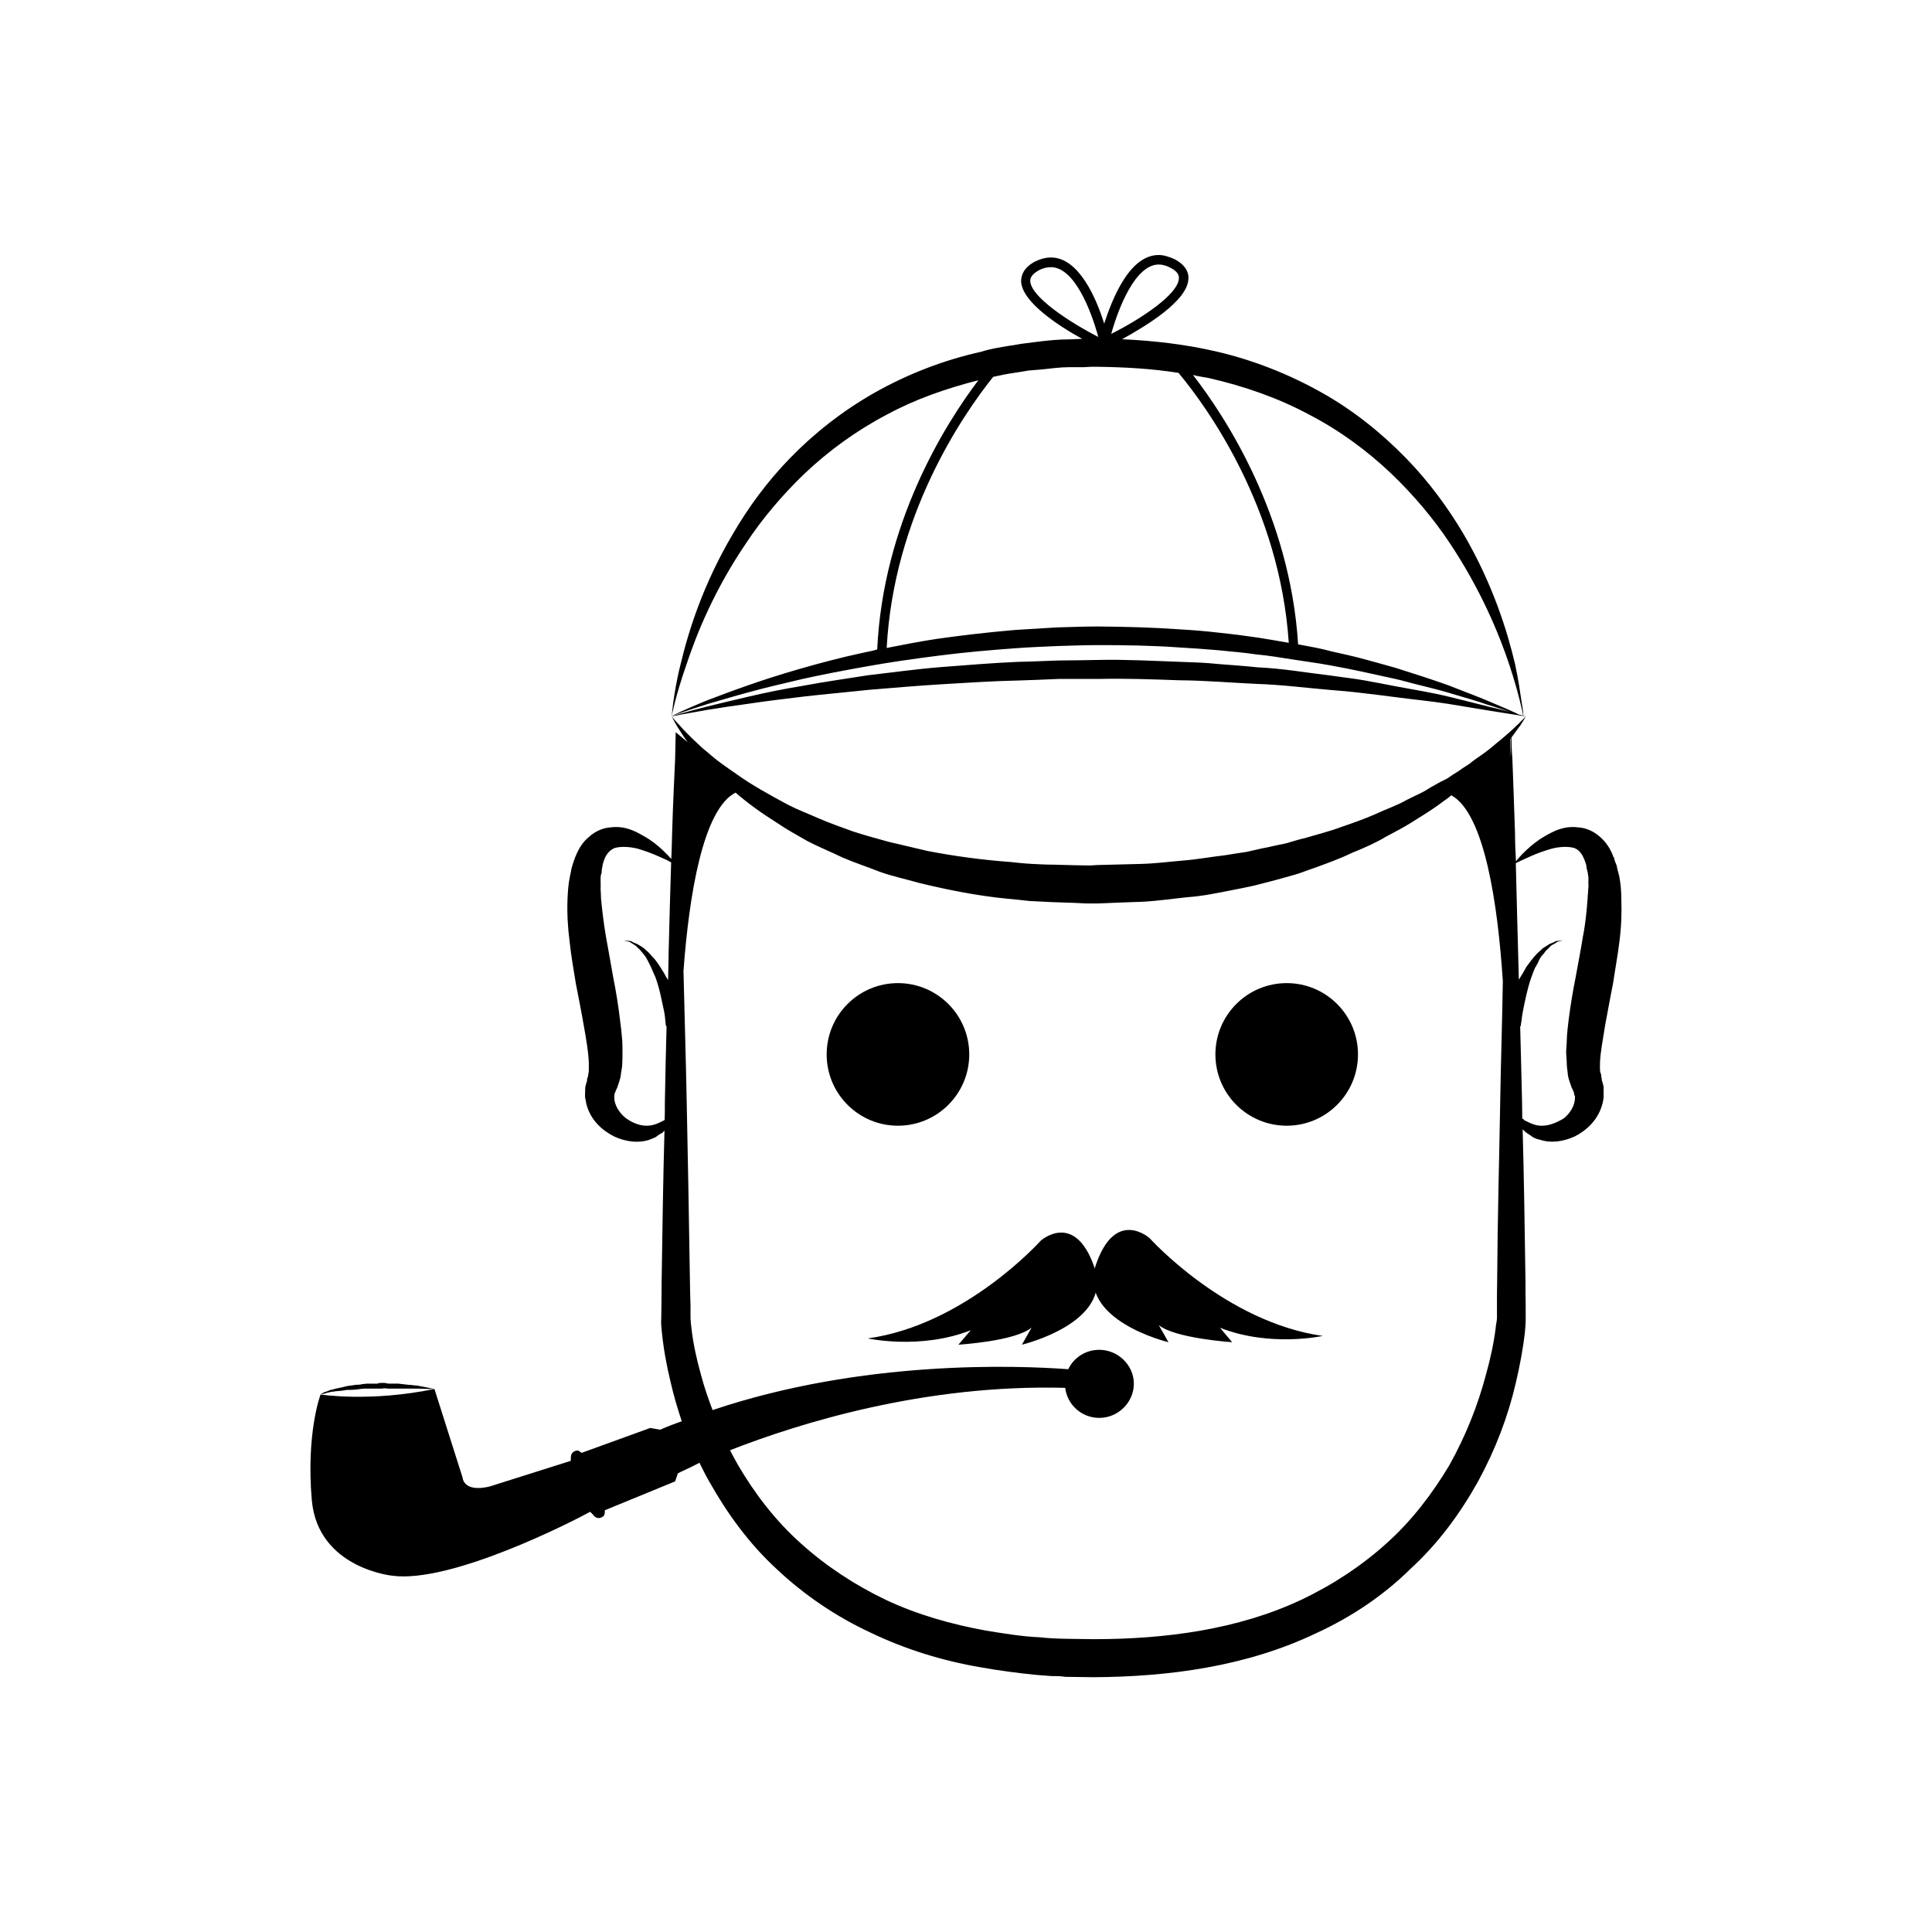
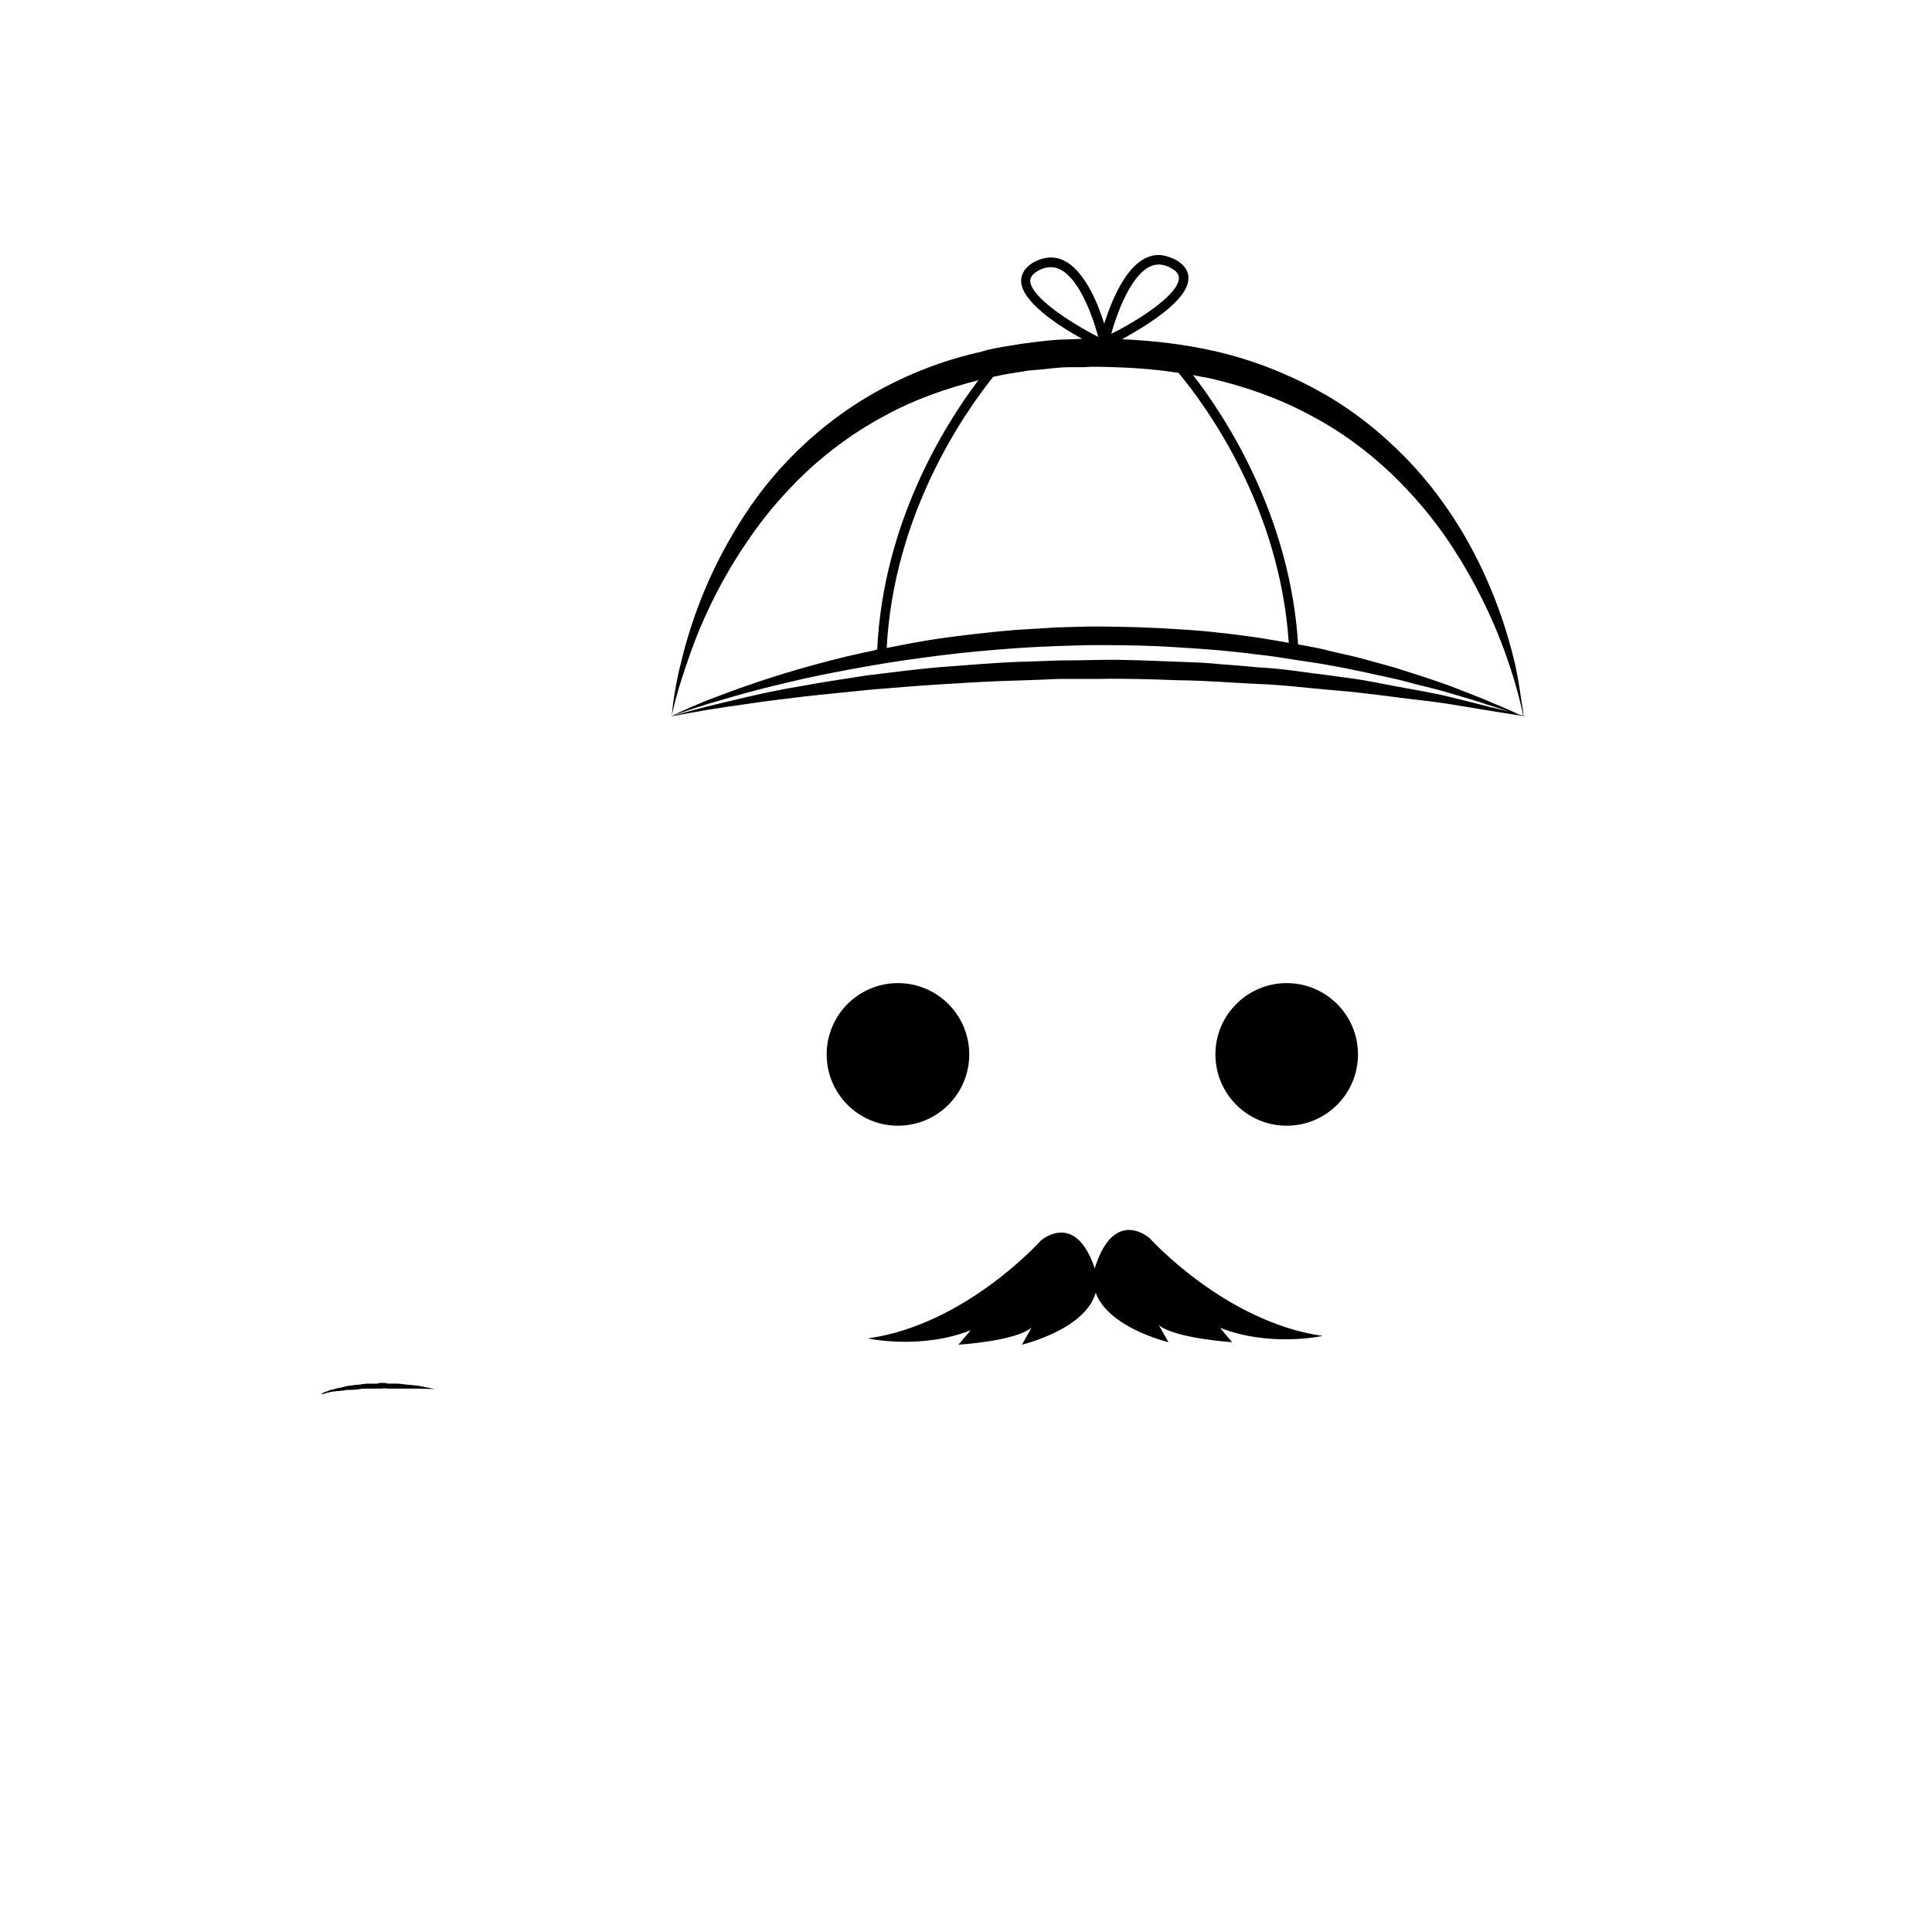
<svg xmlns="http://www.w3.org/2000/svg" fill="#000000" width="800px" height="800px" version="1.1" viewBox="144 144 512 512">
  <g>
    <path d="m400.86 423.43c0 10.434-8.461 18.895-18.895 18.895-10.434 0-18.891-8.461-18.891-18.895 0-10.434 8.457-18.895 18.891-18.895 10.434 0 18.895 8.461 18.895 18.895" />
    <path d="m503.88 423.43c0 10.434-8.457 18.895-18.891 18.895-10.434 0-18.895-8.461-18.895-18.895 0-10.434 8.461-18.895 18.895-18.895 10.434 0 18.891 8.461 18.891 18.895" />
    <path d="m419.8 472.8s-19.949 22.32-45.848 25.895c0 0 14.008 3.074 27.305-2.168l-3.269 3.828s15.113-0.906 19.398-4.535l-2.57 4.535s24.434-5.793 19.195-20.555c-5.242-15.062-14.211-7-14.211-7z" />
    <path d="m448.67 472.14s20 22.219 45.848 25.895c0 0-13.906 3.074-27.207-2.168l3.223 3.832s-15.215-1.008-19.445-4.535l2.57 4.535s-24.336-5.793-19.195-20.656c5.238-15.016 14.207-6.902 14.207-6.902z" />
    <path d="m230.27 513.25c0.402-0.199 0.855-0.199 1.461-0.402 0.555 0 1.211-0.203 1.914-0.203 0.656-0.098 1.461-0.098 2.215-0.301 0.805 0 1.664 0 2.57-0.102 0.859-0.148 1.816-0.25 2.723-0.25h2.82 1.41c0.504-0.203 0.957 0 1.41 0h2.769 2.519 2.266c2.871 0.102 4.785 0.102 4.785 0.102 0.004 0-1.859-0.406-4.629-0.91-0.754 0-1.562-0.203-2.316-0.203-0.91-0.098-1.715-0.199-2.621-0.301h-2.769c-0.508-0.199-0.961-0.199-1.414-0.199s-0.957 0-1.41 0.203h-2.871l-0.707 0.098c-0.25 0-0.453 0-0.656 0.102-0.551 0.102-0.953 0.102-1.41 0.102-0.957 0.199-1.762 0.199-2.617 0.402-0.805 0.203-1.562 0.402-2.215 0.504-0.656 0.102-1.312 0.402-1.918 0.453-0.555 0.203-1.059 0.504-1.41 0.504-0.855 0.402-1.258 0.707-1.258 0.707s0.152-0.102 0.402-0.102c0.199 0 0.555-0.102 0.957-0.203z" />
-     <path d="m573.11 376.17-0.402-1.512c-0.102-0.453-0.203-0.805-0.254-1.207l-0.453-1.16-0.203-0.656-0.051-0.051v-0.402l-0.199-0.051-0.102-0.402c-0.707-1.812-1.863-3.625-3.477-4.988-1.613-1.461-3.727-2.367-5.691-2.469-3.828-0.504-6.551 1.008-8.766 2.266-2.066 1.16-3.68 2.523-4.988 3.731-1.312 1.262-2.32 2.316-2.773 3.023-0.152-2.57-0.25-4.988-0.25-7.305-0.254-8.566-0.555-15.367-0.707-19.902-0.199-2.617-0.25-4.484-0.25-5.641 0.957-1.211 1.711-2.418 2.316-3.125 1.059-1.613 1.512-2.519 1.512-2.519s-2.621 3.023-7.961 7.305c-1.16 1.008-2.672 2.219-4.383 3.379-0.855 0.602-1.762 1.207-2.57 1.914-0.906 0.602-1.863 1.156-2.871 1.914-1.059 0.656-2.016 1.258-3.074 2.016-1.059 0.504-2.266 1.105-3.426 1.812-1.16 0.555-2.215 1.41-3.527 2.016-1.309 0.605-2.469 1.207-3.828 1.863-2.418 1.41-5.441 2.418-8.211 3.727-2.769 1.211-5.844 2.32-8.969 3.379-3.074 1.156-6.297 1.965-9.723 2.973-1.613 0.352-3.273 0.906-5.039 1.41-1.711 0.352-3.477 0.703-5.188 1.105-1.766 0.305-3.578 0.809-5.293 1.16-1.863 0.254-3.676 0.555-5.488 0.855-3.629 0.406-7.356 1.109-11.086 1.41-3.727 0.305-7.457 0.809-11.285 0.91-3.981 0.098-7.91 0.199-11.789 0.301l-1.512 0.102h-1.258l-2.922-0.051-5.746-0.152c-1.965 0-3.879-0.102-5.742-0.203-2.016-0.102-3.777-0.301-5.691-0.504-7.559-0.551-14.914-1.559-21.969-2.918-3.477-0.809-6.902-1.613-10.277-2.418-3.324-0.91-6.648-1.816-9.672-2.824-3.176-1.156-6.195-2.215-8.969-3.426-2.82-1.258-5.641-2.316-8.16-3.625-5.141-2.773-9.773-5.344-13.605-8.113-1.965-1.359-3.727-2.57-5.34-3.828-0.855-0.656-1.562-1.309-2.215-1.863-0.809-0.656-1.512-1.211-2.117-1.816-2.519-2.316-4.383-4.231-5.594-5.641-1.258-1.262-1.863-2.168-1.863-2.168s0.402 0.957 1.359 2.57c0.707 1.059 1.613 2.621 2.871 4.332l-3.172-2.668s-0.051 2.519-0.152 7.055c-0.199 4.531-0.551 11.332-0.805 19.898-0.051 2.117-0.102 4.332-0.203 6.648-0.551-0.602-1.309-1.41-2.367-2.418-1.258-1.16-2.871-2.519-4.988-3.68-2.215-1.258-4.887-2.769-8.816-2.266-1.812 0.102-4.027 1.008-5.59 2.469-1.715 1.359-2.769 3.176-3.527 4.988l-0.152 0.402-0.102 0.051-0.047 0.402-0.051 0.051-0.254 0.656-0.352 1.16c-0.102 0.402-0.254 0.754-0.305 1.309l-0.301 1.41c-0.453 2.117-0.555 3.981-0.656 5.996-0.148 3.727 0.051 7.559 0.555 11.387 0.402 3.777 1.059 7.457 1.664 11.184 0.703 3.68 1.461 7.356 2.066 10.934 0.602 3.375 1.258 7.004 1.359 9.973v2.016c0 0.707-0.203 0.957-0.203 1.562 0 0-0.301 0.906-0.25 0.504v0.605l-0.152 0.504c-0.102 0.453-0.199 0.555-0.352 1.461 0 0.754-0.051 1.512-0.051 2.168 0 0.754 0.25 1.16 0.301 1.863 1.059 4.535 4.332 7.305 7.457 8.867 3.176 1.461 6.449 1.762 9.168 0.906 0.555-0.254 1.262-0.453 1.816-0.758 0.504-0.402 1.059-0.805 1.512-1.008 0.352-0.102 0.453-0.402 0.805-0.707-0.352 12.75-0.555 26.152-0.754 39.906 0 2.168-0.051 4.231-0.051 6.5l-0.051 3.273c-0.102 1.461 0.051 2.519 0.152 3.625 0.453 4.535 1.258 8.969 2.367 13.504 0.805 3.527 1.812 6.902 2.922 10.227-1.914 0.656-3.777 1.359-5.695 2.219h-0.047l-2.621-0.453-18.188 6.598c-0.203-0.199-0.555-0.402-0.855-0.605-0.906-0.102-1.863 0.504-1.965 1.461 0 0-0.051 0.605-0.051 1.258l-21.516 6.805c-7 1.664-7.152-2.367-7.152-2.367l-7.457-23.477c-17.129 3.527-30.18 1.461-30.18 1.461 0.004 0-3.879 10.125-2.316 28.062 1.664 17.984 21.262 19.949 21.262 19.949 15.516 2.168 47.863-14.359 52.496-16.93 0.352 0.305 0.809 0.809 1.059 1.109 0.301 0.352 0.805 0.555 1.211 0.555 0.453 0 0.855-0.203 1.258-0.504 0.352-0.352 0.402-0.957 0.352-1.562l18.641-7.656 0.707-2.066h-0.102c1.059-0.605 3.023-1.359 5.844-2.871 0.859 1.762 1.613 3.273 2.57 4.938 4.684 8.363 10.578 16.523 17.887 23.227 7.203 6.801 15.719 12.594 24.836 16.828 9.219 4.43 18.996 7.453 28.969 9.168 4.988 0.906 10.027 1.562 15.062 2.066l3.93 0.301c1.211 0 2.469 0 3.68 0.203 2.469 0 4.734 0.102 7.457 0.102 20.051-0.102 40.707-2.871 59.098-11.688 9.219-4.231 17.734-9.926 24.836-16.93 7.356-6.699 13.199-14.66 17.938-23.125 4.684-8.566 8.012-17.332 10.078-26.25 1.059-4.535 1.914-8.969 2.418-13.504 0.102-1.059 0.203-2.168 0.203-3.527l-0.004-3.426c-0.051-2.266-0.051-4.332-0.051-6.394-0.203-14.16-0.402-27.66-0.754-40.355 0.402 0.402 0.805 0.805 1.211 1.059 0.398 0.25 1.055 0.652 1.457 1.004 0.555 0.305 1.309 0.605 1.965 0.707 2.621 0.906 5.945 0.605 9.219-0.906 3.023-1.562 6.246-4.332 7.356-8.867 0.152-0.707 0.25-1.109 0.25-1.863v-2.168c-0.051-0.906-0.25-1.008-0.301-1.461l-0.199-0.555v-0.504c0.102 0.402-0.25-0.555-0.102-0.504v-0.051c0-0.555-0.352-0.855-0.352-1.562s-0.051-1.211 0-2.066c0.102-2.867 0.855-6.496 1.359-9.871 0.707-3.629 1.309-7.203 2.066-10.883 0.555-3.777 1.258-7.457 1.711-11.234 0.504-3.828 0.656-7.66 0.504-11.387 0-2.016-0.148-3.879-0.551-5.996zm-251.91 19.801c0 2.418-0.102 5.039-0.152 7.758-0.402-0.605-0.754-1.211-1.109-1.914-0.551-0.805-0.906-1.512-1.41-2.219s-0.957-1.41-1.613-2.016c-0.602-0.703-1.004-1.207-1.66-1.711-0.555-0.605-1.211-1.008-1.762-1.309-0.555-0.402-1.16-0.605-1.664-0.809-0.203-0.148-0.453-0.199-0.605-0.352-0.301-0.051-0.453-0.051-0.652-0.051-0.758-0.102-1.211-0.102-1.211-0.102s0.453 0.102 1.211 0.305c0.051 0.051 0.352 0.051 0.555 0.203 0.148 0.199 0.352 0.199 0.602 0.402 0.301 0.203 0.906 0.504 1.258 1.008 0.504 0.402 0.957 0.906 1.41 1.512 0.453 0.504 0.855 1.109 1.211 1.812 0.352 0.707 0.754 1.41 1.059 2.168 0.301 0.707 0.656 1.461 1.008 2.266 1.16 3.121 1.715 6.398 2.266 8.867 0.25 1.211 0.352 2.266 0.402 3.023 0.051 0.656 0.152 1.109 0.152 1.109h0.152c-0.152 6.398-0.352 13.148-0.453 20.152 0 1.562 0 3.176-0.051 4.734-1.359 0.703-3.023 1.609-4.887 1.512-1.812 0-3.777-0.805-5.492-2.066-1.711-1.41-2.973-3.477-2.973-5.34v-0.605c0.051-0.051 0.102-0.152 0.051-0.254-0.051-0.148 0.707-1.863 0.707-1.762 0.301-1.008 0.855-2.316 0.957-3.324 0.102-1.008 0.402-2.066 0.402-3.176 0.051-1.008 0.051-1.914 0.051-3.023 0-0.906 0-1.812-0.051-2.871-0.152-2.016-0.352-3.879-0.605-5.641-0.453-3.879-1.059-7.559-1.812-11.336-0.605-3.629-1.312-7.258-1.914-10.73-0.605-3.527-1.008-7.004-1.312-10.18 0-0.754-0.051-1.613-0.102-2.367 0-0.855 0.051-1.41 0-2.066l0.004-1.109c0-0.301 0.102-0.805 0.25-1.109l0.102-1.211 0.152-0.605v-0.195c0.051-0.203-0.051 0.301-0.051 0.301l0.051-0.102v-0.25c0.602-2.469 1.508-3.777 3.121-4.535 1.762-0.555 4.231-0.352 6.246 0.152 2.016 0.605 3.883 1.309 5.344 1.965 1.562 0.656 2.621 1.16 3.477 1.664-0.203 6.898-0.457 14.758-0.656 23.426zm220.37 40.152c-0.254 14.762-0.707 30.785-0.809 47.512-0.051 2.062-0.051 4.129-0.051 6.394v3.324c0 0.605-0.301 1.762-0.352 2.672-0.504 4.031-1.41 8.16-2.57 12.293-2.164 8.215-5.441 16.375-9.723 24.031-4.535 7.559-9.926 14.66-16.625 20.656-6.652 5.996-14.309 11.035-22.621 14.965-16.676 7.859-35.922 10.43-55.016 10.43-4.535-0.102-9.977 0-14.309-0.504-4.684-0.203-9.473-1.008-14.156-1.762-9.172-1.664-18.289-4.234-26.602-8.164-8.211-3.93-15.871-8.969-22.52-14.965-6.699-5.996-12.141-13.098-16.574-20.656-0.758-1.359-1.562-2.769-2.168-4.027 18.188-7.106 51.387-17.535 88.82-16.527 0.504 4.434 4.332 7.961 9.02 7.961 5.039 0 9.168-4.133 9.168-9.07 0-4.836-4.133-8.969-9.168-8.969-3.629 0-6.75 2.066-8.211 5.141-13.602-1.008-54.512-2.57-94.262 10.832-1.16-3.074-2.219-6.094-3.078-9.371-1.16-4.133-2.066-8.262-2.519-12.293-0.098-0.855-0.25-2.062-0.25-2.617v-3.379c-0.051-2.266-0.152-4.332-0.152-6.394-0.25-16.727-0.551-32.75-0.855-47.512-0.25-12.543-0.605-24.184-0.855-34.812 1.461-19.902 5.141-42.875 13.805-47.258 3.121 2.723 6.801 5.391 10.98 8.012 2.519 1.715 5.238 3.223 8.16 4.887 2.82 1.461 6.047 2.769 9.168 4.281 3.129 1.359 6.555 2.469 9.98 3.828 3.375 1.211 7.055 1.965 10.73 3.023 7.406 1.766 15.113 3.324 22.973 4.082 1.914 0.152 3.93 0.402 5.894 0.605 1.965 0.098 3.981 0.199 5.996 0.301l5.996 0.203 3.023 0.152h3.172c3.93-0.152 7.91-0.352 11.738-0.453 3.981-0.203 8.062-0.805 11.992-1.211 4.133-0.301 7.859-1.109 11.738-1.863 1.863-0.352 3.777-0.754 5.691-1.16 1.863-0.453 3.629-0.957 5.492-1.41 1.867-0.504 3.629-1.008 5.441-1.512 1.762-0.504 3.426-1.211 5.238-1.812 3.481-1.262 6.805-2.469 9.93-3.981 3.223-1.312 6.246-2.621 9.016-4.285 2.922-1.562 5.644-2.973 8.211-4.684 2.621-1.613 5.039-3.176 7.203-4.836 0.754-0.504 1.359-0.957 1.914-1.461 8.871 4.836 12.348 29.168 13.656 49.27-0.148 9.977-0.504 20.609-0.703 32.094zm2.566-91.039v1.109l0.102-6.398c0.102-0.051 0.102-0.102 0.102-0.102 0 1.008 0 2.871-0.203 5.391zm20.758 34.512c0 0.805-0.152 1.613-0.152 2.418-0.25 3.277-0.551 6.703-1.258 10.227-0.555 3.477-1.258 7.055-1.914 10.684-0.754 3.727-1.359 7.457-1.863 11.336-0.203 1.762-0.453 3.625-0.504 5.59 0 1.059-0.152 1.965-0.152 2.871 0 1.109 0.152 2.016 0.152 3.023 0 1.109 0.25 2.215 0.301 3.176 0.152 1.059 0.707 2.367 1.059 3.477 0-0.203 0.805 1.562 0.605 1.762 0 0 0 0.102 0.203 0.203 0.051 0.203 0 0.504 0 0.707 0 1.762-1.211 3.93-2.922 5.289-1.867 1.156-3.934 1.965-5.695 1.965-1.914 0.098-3.426-0.809-4.836-1.461-0.051-0.203-0.203-0.301-0.504-0.402 0-1.359-0.051-2.973-0.051-4.231-0.152-7.152-0.352-13.855-0.504-20.254h0.152s0-0.453 0.152-1.109c0.102-0.754 0.203-1.812 0.453-3.023 0.504-2.519 1.109-5.742 2.215-8.867 0.301-0.859 0.605-1.613 0.906-2.371 0.402-0.703 0.855-1.41 1.16-2.215 0.352-0.707 0.754-1.211 1.258-1.715 0.352-0.605 0.906-1.109 1.359-1.512 0.352-0.504 0.906-0.805 1.359-1.008 0.203-0.199 0.355-0.199 0.656-0.402 0.051-0.152 0.301-0.152 0.352-0.203 0.906-0.203 1.16-0.301 1.16-0.301s-0.301 0-1.16 0.102c-0.152 0-0.352 0-0.605 0.051-0.148 0.152-0.352 0.203-0.602 0.352-0.504 0.203-1.16 0.406-1.613 0.809-0.555 0.301-1.258 0.703-1.812 1.309-0.605 0.504-1.109 1.008-1.715 1.715-0.504 0.605-1.059 1.309-1.562 2.016-0.602 0.703-0.855 1.41-1.359 2.215-0.402 0.605-0.754 1.309-1.105 1.812-0.301-11.586-0.605-22.066-0.805-30.883 0.754-0.402 2.117-1.008 4.031-1.863 1.406-0.656 3.371-1.359 5.438-1.965 1.914-0.504 4.332-0.707 6.144-0.152 1.613 0.754 2.316 2.117 3.074 4.535v0.25l0.102 0.102s-0.152-0.504-0.102-0.301v0.203l0.102 0.605 0.301 1.211c0 0.402 0.152 0.805 0.152 1.109v1.059c-0.051 0.699 0.102 1.254-0.051 2.059z" />
    <path d="m331.68 332.09c3.074-0.504 6.75-1.059 11.184-1.664 4.281-0.656 9.117-1.211 14.41-1.863 5.289-0.605 11.082-1.109 17.129-1.762 6.098-0.504 12.543-1.059 19.094-1.461 6.699-0.402 13.551-0.855 20.605-1.008 3.477-0.102 7.004-0.254 10.48-0.406h10.68c7.152-0.152 14.156 0.102 21.16 0.352 7.004 0.055 13.906 0.656 20.555 0.961 6.602 0.203 13.098 1.059 19.094 1.562 3.125 0.25 5.996 0.504 8.867 0.855 2.871 0.301 5.644 0.703 8.211 1.008 5.238 0.707 10.176 1.16 14.609 1.863 4.234 0.703 7.914 1.309 10.984 1.812 3.93 0.605 6.75 1.059 8.262 1.309 0.504 0.051 0.707 0.102 0.707 0.102h-0.352 0.352v0.051-0.051c0.504 0.051 0.754 0.051 0.754 0.051 0.004 0-0.301-0.051-0.754-0.148 0-0.504-0.102-1.613-0.453-3.477-0.352-2.371-0.805-5.844-1.762-10.23-2.066-8.715-5.894-21.207-13.754-34.609-3.93-6.602-8.918-13.555-15.215-20-6.301-6.449-13.754-12.547-22.422-17.383-8.512-4.785-18.137-8.617-28.113-10.883-8.16-1.863-16.223-2.769-24.637-3.176 6.398-3.523 17.484-10.227 17.586-16.07 0.102-1.359-0.504-3.426-3.578-5.09-1.41-0.652-2.922-1.156-4.281-1.156-7.707 0-12.242 11.387-14.461 18.188-2.117-6.801-6.75-17.531-14.105-17.531-1.512 0-2.973 0.453-4.383 1.16-2.973 1.66-3.527 3.676-3.527 5.137 0.152 5.391 9.672 11.688 16.172 15.266l-3.578 0.148c-2.519 0-5.188 0.25-7.707 0.555l-3.981 0.504c-1.359 0.152-2.57 0.453-3.879 0.605-2.621 0.453-5.141 0.805-7.609 1.613-10.078 2.215-19.648 5.996-28.312 10.883-8.516 4.836-16.07 10.832-22.32 17.277-6.246 6.398-11.234 13.352-15.164 20.105-7.961 13.449-11.789 25.844-13.855 34.508-1.105 4.336-1.609 7.809-1.965 10.18-0.301 2.418-0.402 3.625-0.402 3.625s0.906-5.035 3.828-13.449c2.769-8.414 7.559-20.203 16.02-32.598 4.18-6.297 9.371-12.496 15.516-18.391 6.203-5.844 13.457-11.184 21.617-15.465 7.406-4.031 15.719-6.953 24.285-9.121-9.07 11.992-25.242 37.988-26.805 71.34-1.156 0.355-2.418 0.605-3.473 0.809-6.098 1.309-11.789 2.82-17.031 4.332-10.43 2.973-18.941 6.195-24.887 8.465-5.844 2.418-9.117 4.031-9.117 4.031s3.375-1.211 9.371-3.125c3.176-0.906 6.75-2.016 11.082-3.176 4.18-1.16 8.969-2.266 14.309-3.527 5.238-1.16 10.984-2.266 16.977-3.324 6.148-1.109 12.547-2.016 19.246-2.871 6.648-0.855 13.551-1.461 20.555-1.965 3.527-0.254 7.156-0.402 10.73-0.555 3.629-0.102 7.055-0.25 10.629-0.25 7.203 0 14.359 0.102 21.41 0.605 3.578 0.203 7.055 0.453 10.578 0.754 3.324 0.352 6.75 0.605 10.078 1.109 3.273 0.301 6.602 0.855 9.773 1.359 3.176 0.504 6.348 0.906 9.371 1.461 6.047 1.059 11.688 2.367 17.027 3.527 2.719 0.555 5.141 1.359 7.406 1.863 2.519 0.656 4.734 1.16 6.902 1.812 4.18 1.258 7.91 2.266 10.832 3.324 2.473 0.707 4.391 1.414 6 1.918-1.41-0.355-3.172-0.859-5.289-1.312-3.023-0.805-6.699-1.664-10.883-2.719-4.281-1.059-9.168-1.863-14.41-2.824-2.621-0.504-5.391-1.059-8.262-1.562-2.871-0.504-5.844-0.805-8.816-1.258-6.098-0.707-12.594-1.863-19.297-2.168-3.375-0.352-6.801-0.602-10.176-0.855-1.812-0.199-3.477-0.301-5.188-0.402-1.766-0.102-3.477-0.102-5.293-0.199-7.055-0.25-14.156-0.656-21.41-0.504-3.578 0.098-7.203 0.098-10.73 0.148-3.527 0.102-7.106 0.305-10.582 0.355-7.152 0.301-14.004 0.906-20.754 1.41-6.699 0.555-13.098 1.461-19.246 2.168-6.047 0.953-11.738 1.762-17.082 2.769-5.238 0.855-10.125 1.863-14.406 2.871-4.184 0.957-7.809 1.863-10.984 2.617-6.047 1.562-9.473 2.57-9.473 2.57s0.957-0.051 2.621-0.453c1.664-0.301 4.031-0.703 7.106-1.258zm119.4-117.99c1.059 0 2.066 0.301 3.176 0.906 2.266 1.16 2.164 2.367 2.164 2.719-0.102 4.285-10.227 10.883-17.938 14.762 1.867-6.699 6.348-18.387 12.598-18.387zm-34.059 4.332c0-0.352 0-1.562 2.316-2.82 1.059-0.555 2.117-0.805 3.176-0.805 6.246 0 10.68 11.586 12.543 18.488-7.758-3.981-17.934-10.684-18.035-14.863zm50.129 93.254c-3.375-0.402-7.004-0.707-10.578-0.906-7.152-0.504-14.359-0.707-21.715-0.754-3.629 0-7.207 0.148-10.883 0.25-3.578 0.203-7.207 0.453-10.781 0.656-7.207 0.605-14.059 1.41-20.859 2.367-4.633 0.707-9.066 1.562-13.352 2.418 1.867-35.066 20.004-61.566 28.215-71.844 1.812-0.402 3.727-0.805 5.594-1.059 1.211-0.203 2.367-0.352 3.68-0.605l3.578-0.301c2.469-0.25 4.836-0.605 7.457-0.605h3.773l1.914-0.102h1.715c7.305 0.102 14.41 0.504 21.41 1.613 7.656 9.172 26.852 35.773 29.223 71.543-2.672-0.504-5.293-0.906-8.012-1.359-3.375-0.504-6.902-0.957-10.379-1.312zm71.34 18.137c-2.82-1.211-6.398-2.519-10.578-4.18-4.082-1.461-8.867-3.023-14.008-4.637-2.719-0.754-5.34-1.512-8.16-2.266-2.926-0.805-5.945-1.461-8.867-2.117-2.922-0.805-5.894-1.309-8.867-1.863-2.117-34.109-19.246-60.305-27.863-71.391 1.309 0.352 2.769 0.555 4.133 0.805 9.523 2.168 18.539 5.34 26.602 9.672 8.262 4.285 15.414 9.625 21.613 15.469 6.144 5.844 11.387 12.141 15.566 18.391 8.312 12.445 13.199 24.234 15.973 32.598 2.469 7.508 3.426 12.293 3.629 13.301-0.254-0.051-0.656-0.102-1.16-0.254-1.262-0.652-4.031-1.863-8.012-3.527z" />
  </g>
</svg>